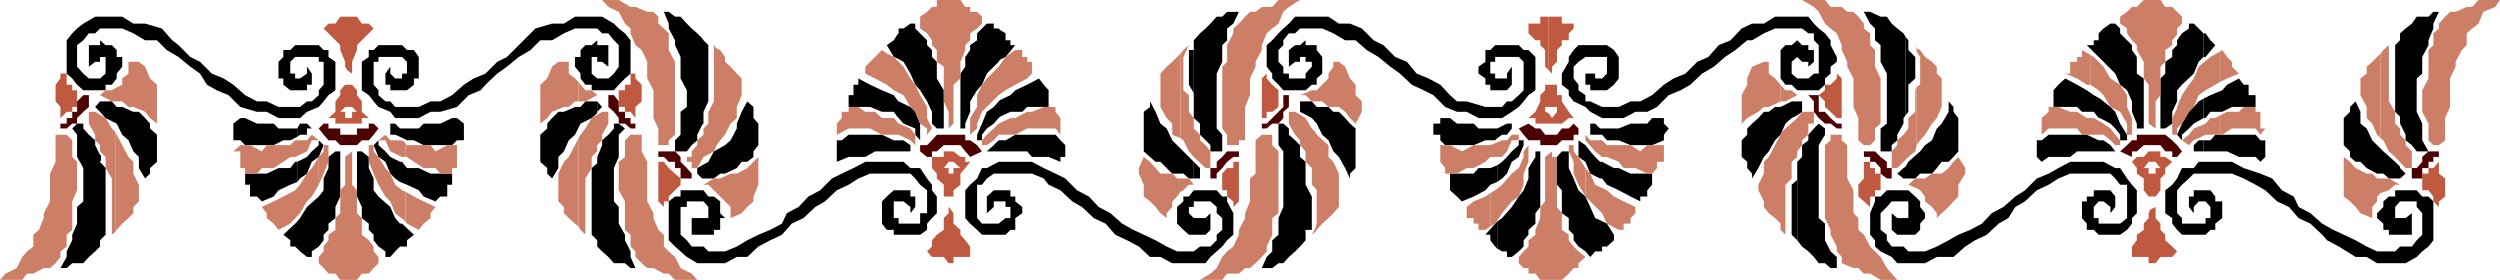
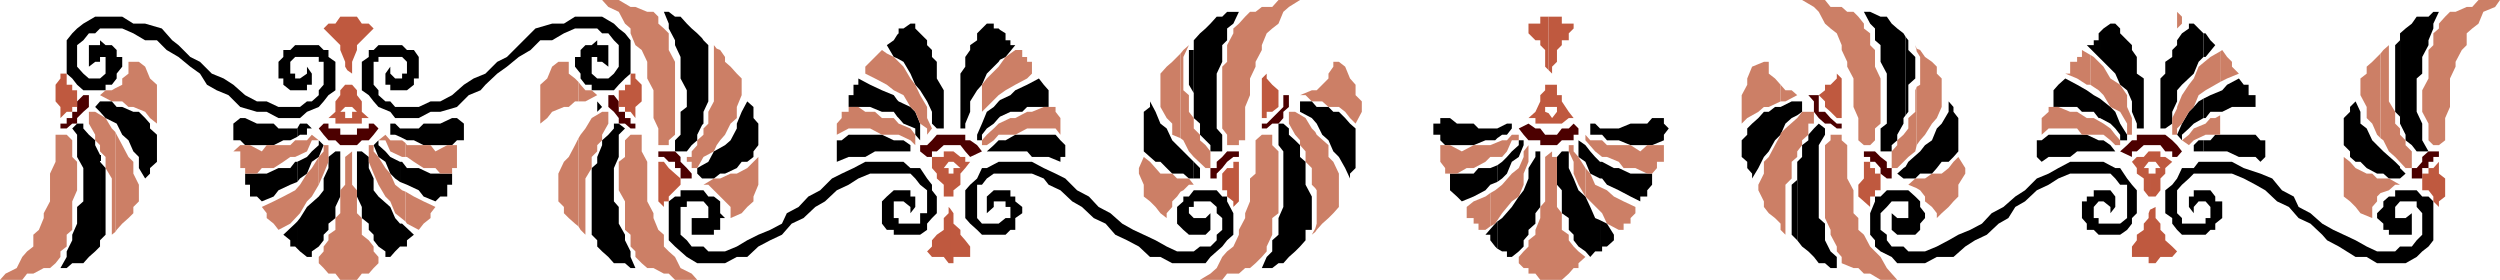
<svg xmlns="http://www.w3.org/2000/svg" width="360" height="40.301">
  <path fill="#cc7f66" d="M270 20.203V18.5l.8-.7v-6.5l-.8-1.698V7.203l-.7-.703V4.8l-.898-.698v-.7l-.8-1-.7-.699H266L265.203 1h-1.601l-.801-1H259.5l1.703 1 .7.703.898 1.7.8.699.899.699.703 1.699v.703l.797 1.7v.699l.902 1.699v4.101l.7 1.598v3.203l.8.7h.899l.699-.7m6 6.899.5.3.703.899V29l1 .8.7.903v.7l.699-.7 1-.902.699-.801.699-.7v-1.698L283 25v-.797l-1-1.601-.7.699-.698.902-1 .797h-1.399l-1 .703H276v1.399m0-1.399h-.2l-1 .899 1.2.5v-1.399m0-4.801.5-.699.703-.8 1-1.602.7-.801.699-1.598v-4.101l-.7-.7v-1l-.699-.699-1-.699-.703-1L276 7v.402l.5.801v4l-.5.297v8.402" />
  <path fill="#cc7f66" d="m276 12.5-.2.5v3.102l-1 .898v1.5l-.698.902-.899.801v.7l-.8.898v2.402h.8l1.598-1.601 1-.801.199-.899V12.5m0-5.5-.2-.5.2.902Zm0 0" />
  <path d="M274.402 25.703h1.399L276.5 25h1.703l.7-.797.699-.902h1l.699-.7.699-.8V17l-.7-.898v-.7l-.698-.8v1.5l-1 1.699-.7.699-.699 1.703-1 .7-.703.898-1.7 1.5-.398.699v1.703m0-1.703-.3.203-.899.797.899.703h.3V24m0-7.398.399-.5v-3.899l1-.902V8.203l-1-1V5.801l-.399-.5v11.3" />
  <path d="m274.402 5.3-.3-.5-.899-.698-.8-.7-.7-1h-.902l-1.5-.699h-.899l.899 1.7.699.699V5.8l.8.699v2.402l.903 1.7V17.8l-.902.699v3.3h1.601v-.898l.801-.699v-.8l.899-1.602V17l.3-.398V5.3m41.5 25.403-.699-.902v-1.5h.7v-.899h2.398l.699.899V29h1v2.402l-1 .801v.899h-.7l-.698.699h-3.399l-.703-.7-.7-.898v-.8l-1-.7v-3.3l1-.801.7-.899.703-1.5h1.7l.699-.902h4.8l1.7.902L325.5 25l1.703.703 1.399 1.7 1.699.898.699 1.5 1.703.902 1.7 1.5 1.597.899 1.5.699 1.703.8 1.598.899 1.5.703h2.601l.7-.703h1.699l.699-.898.8-.801v-3.098l-.8-.902V29h-2.398l-.7.8v1.602h1.5l.899-.699v3.098H344v-.7h-.797v-.898l-.902-.8v-.7l.902-.902V29l.797-.7h.902v-.898H348l.8.899h.903l.7.699v5.602l-.7.898-.902.703L348 37l-1.598.902h-4.101L340.8 37h-1.598l-2.402-1.5-1.7-.898-.699-.801-1.699-1.598-1.703-.8-1.398-1.602-1.7-.801-1.699-1.598-1.402-.8-1.7-.899-1.699-.703h-5.5l-.699.703-1 .899-.703.8v3.301l.703.7v.8h3.399v-.8h.699V29.8l-.7-.801h-1l-.699.8v.903m-11.999.001.7-.902v-1.5l-.7-.899H301.5v.899h-1V29h-.7v2.402l.7.801v.899h1l.703.699h3.098l1-.7.699-.898v-.8l.703-.7v-3.3l-.703-.801-.7-.899-1-1.5h-.698l-1.7-.902h-4.8l-1.7.902L295 25l-1.7.703-1.698 1.7-1.399.898-1.703 1.5-1.7.902-1.398 1.5-1.699.899L282 33.8l-1.398.8-1.7.899-1.699.703h-2.402l-.7-.703h-1.699l-.699-.898V33.8l-.902-.7v-2.398l.902-.902.7-.801h2.398v2.402h-1.598l-.8-.699v2.399l.8.699h2.598l.699-.7v-.898l.703-.8v-.7l-.703-.902V29l-.7-.7-1-.898h-3.097l-.902.899H270V29l-.7 1.703v3.098l.7.8v.899l.8.703 1.602.797.801.902h4l1.7-.902h2.398L283 35.5l1.402-.898 1.7-.801 1.699-1.598 1.402-.8 1-1.602 1.399-.801 1.699-1.598 1.699-.8 1.402-.899 1.7-.703h5.8l.7.703.699.899h1v4.8l-1 .801h-3.098v-.8h-.703V29.8l.703-.801h.7l1 .8v.903" />
  <path fill="#bf593f" d="m351.203 29.8-.8-.8v-.7l-.7-.898h-.902V25h.902v-.797h.7l.8-.902V25l.899.703v2.598l-.899.699v.8m-81.903 0v-1.5h.7v-.898h.8V25h-.8v-.797h-.7v-.902h-.898v2.402l-.8.899V28.3l.8.699.899.8m40.301 8.103h.8l.7-.902h1.699l.699-.797-.7-.703-1-.898V33.8l-.698-.7v-.898l-.7-.8V29.8l-.8.402v7.7m0-7.699-.2.5v.7l-.699.8v.899l-1 .699v.8L307 35.5V37h2.402v.902h.2v-7.699m0-1.903h.8l.7-.898v-1.699L311.8 25v-.797l1-.902-1-.7h-.7v-.8h-1.5v1.5h.801l.7.902h-.7V25h-.8v3.3" />
  <path fill="#bf593f" d="M309.602 25h-.2v-.797h-.699l.7-.902h.199v-1.5h-.2l-.699.8h-1l-.703.7.703.902V25l1 .703v1.7l.7.898h.199V25" />
  <path fill="#4c0000" d="M347.3 25.703h1.5v-1.5h.903v-.902h.7v-.7h.8v-.8h-1.5l-.902.8v.7l-.801.902h-.7v1.5m-36.898-4.801h.7l.699.899h1v.8h.699l.703-.8-.703-.899-.7-.699-1-.8h-4.097v.8H307l-.7.7-1 .898 1.7.8v-.8h.703l1-.899h1.7m-38.001 4.801h-.699l-.902-.703v-.797l-.801-.902h-.7v-.7h-.898v-.8H270l.8.8.903.7v.902h.7v1.5" />
  <path d="m345.602 25.703.8-.703-.8-.797V24v1.703m0-1.703-.7-.7-1.699-1.5-.902-.898-.7-.699-.8-1.703-.899-.7v-1.698l-.699-1.5-.8.8v.7L337.5 17v3.902l.902.899v.8l.801.7h.7l.898.902 1.5.797h.902l.797.703h1.602V24m0-7.2v1l.8 1.602v.801l.899.7.699.898h1.703l-.902-1.598v-2.402L348 16.1v-4.8l.8-.7V8.204l.903-1.703v-.7l.7-1.698v-.7l.8-1.699h-.8l-.7.7H348l-.7 1-.898.699-.8.699v12" />
  <path d="m345.602 5.8-.7.7v9.602l.7.699v-11" />
  <path fill="#cc7f66" d="M349.703 20.203v-2.402l-.902-1.7V13l.902-1.7V7.204l.7-.703V4.8l.8-.698v-.7l.899-1 .699-.699h.8L355.204 1H356l.902-1H360l-.7 1-1.698.703-.7 1.7-.902.699-.797.699V6.5l-.703.703-.898 1.7v.699L352.8 11.3v4.101L352.1 17v3.203l-.898.7h-.8l-.7-.7M342.8 27.8l1.2-.398.902-.8h.7L344 25.703h-1.2v2.098m0-2.098h-.5l-.698-.703h-.801l-1.598-.797-.8-.902-.903-.7v5.7l.902.699.801.8.7.903 1.699.7V29.8l.698-.8v-.7l.5-.5v-2.097m0-5.801.403.301.797 1.598.902.8 1.5 1.602h.899v-2.402l-.899-.899v-.699l-.8-.8V18.5l-.7-.7v-1.698l-.902-1.5V6.5l-.797.703-.402.5v12.2" />
  <path fill="#cc7f66" d="m342.8 7.703-1.198 1.2-.801.699v1l-.899.699v2.402l.899 1.7V17l.8.8.7 1.602.5.5V7.703" />
  <path d="M302.402 21.8h2.2l-.7-.898-1-.699h-.5v1.598m0-1.598h-.199l-1.703-.8H295l-1 .8h-.7v2.399l.7.699 1-.7h3.102l1-.8h3.3v-1.598m0-3.203 1.5.8.7.7.699.902v.801h1v-.8l-1-1.602-.7-1.7-.699-.699-1-.8-.5-.399V17" />
  <path d="m302.402 14.203-.902-.5-1-.703-1.398-.797-1.7-.902-1 .902-.699.797v2.402h3.399l.699.7h1.699l.703.898h.2v-2.797m-.001-5.801 2.2 2.2.699 1.601 1 .797.699 1.602v1.5l.703 1.699v.699h1v-7.2l-1-.698V8.203l-.703-1V6.5l-1.7-1.7v-.698l-.698-.7h-.7l-1 .7-.5.5v3.8m0-3.8-.199.199v1h-.703V6.5h-1l1.902 1.902v-3.8M317.3 21.8h3.403l1.7.802h2.398l.699.699.703-.7v-2.398h-.703l-.7-.8H319l-.7.8h-1v1.598" />
  <path d="M317.3 20.203h-.698l-.7.7v.898h1.399v-1.598M317.3 17h.302l.699-.898H320l1.402-.7h3.399v-1.699h-1v-1.5h-.7l-.699-.902-1.699.902L320 13l-1.7.703-1 .5V17" />
  <path d="m317.3 14.203-.698.399-.7.8-.699.7-1 1.699-.703 1.601.703.801v-.8l1-.903.7-.7 1.398-.8v-2.797m-.001-6h.302L319 6.5l-.7-.7-.698-1h-.301v3.403" />
  <path d="m317.3 4.8-1.398-1.398h-.699v.7l-1 .699-.703 1V6.5l-.7.703v1l-1 .7v1.699l-.698.699V18.5h.699l1-.7v-1.698l.699-1.5V13l.703-.797 1.7-1.601.699-1.7.699-.699V4.801" />
  <path fill="#cc7f66" d="M301 19.402h1.902l1 .801.7.7h.699v-.7l-.7-.8-.699-.903-1-.7-1.402-.8h-.5v2.402M301 17h-.5l-1.398-.898h-1l-1.7-.7H295v.7L294 17v2.402l1-.902h4.102l.699.902H301V17m0-4.797 1.203.797.7.703 1 1.7 1.398.699 1 1.699v1.601H307V17l-.7-1.598v-1.699l-1-1.5-1.398-.902-1-1.7-1.402-1.398-.5-.3v4.3" />
  <path fill="#cc7f66" d="m301 7.902-1.2-.699v1h-.698v.7h-1v1.699h-.7l1.7.699 1.398.902h.5v-4.3m12.5 11.499V18.5l.703-.7 1-1.698.7-.7.699-1.699 1-.703 1.398-.797.703-.402V7.402l-1.402.801-1.7 1.399-.699 1.699-.699.902-1 1.5-.703 1.7v4m0-3.801L312.8 17v2.402h.7v-3.8M313.5 5v-.898l.703-.7v-1l-.703-.699V5" />
-   <path fill="#cc7f66" d="M313.5 1.703 312.8 1h-1l-.698-1h-2.399l-1 1H307l-.7.703-1 .7v1l1 .699V4.8l.7 1 .703.699v.703l1 1.7V11.3l.7.902V17.8l1 .699v-3.898l.699-.899v-4.1l.699-.7V7.203l1-.703v-.7l.699-.8V1.703m6.203 17.699H320l1.402-.902h3.399l.699.902.703-.902h-.703v-2.398h-.7v-.7h-1.698l-.7.7h-1.699l-1 .5v2.8" />
  <path fill="#cc7f66" d="M319.703 16.602 319 17h-.7l-.698.8-1.7.7-.699.902-1 .801 1 .7.7-.7 1.699-.8h2.101v-2.801m0-4.802 1-.5 1.7-.698-1-1v-.7l-.7-.699-.703-1-.297.2V11.8M96.3 20.203l.903-.8v-10.5l-.902-1.7V4.801l-.7-.7-.8-.699v-1l-.7-.699h-.898L91.5 1h-.7l-1.698-1h-2.399l.899 1 1.5.703.898 1.7.8.699V4.8l.7 1.699.902.703.801 1.7V11.3l.899 1.7v4l.699 1.5v2.402h1.5v-.699m6.902 7.597 2 2v1.602l1.598-.699.8-.902.899-.801v-.7l.703-1.698v-4l-.703.699-.898.902-1.5.797h-.899l-1.5.703h-.5v2.098m0-2.098h-.402l-1.5.899H102l.8.8.403.399v-2.098m0-4.801.5-.699.7-.8.8-1.602.899-.801v-1.598l.699-1.699v-2.402l-.7-.7-.898-1-.8-.699v-.699l-.7-1-.5-.203v13.902m0-13.902-.402-.5v8.102l-.801 1.5V17.8l-.7.699v.902l-.898.801v.7l-.8.898v.8h-.7v.7h.7v.902h.8l.899-1.601 1.5-.801.402-.899V7" />
  <path d="M101.102 25.703h1.699l.902-.703h.7l1.699-.797.699-.902h.8l.899-.7v-.8l.703-.899v-3.101L108.5 17v-1.598l-.898-.8-.801 1.5-.7 1.699v.699l-.898 1.703-.8.7-1.602.898-.801 1.5-.898.5v1.902m0-1.903-.7.403V25l.7.703v-1.902m0-5.801.199-.2v-1.698l.699-1.5V6.5l-.7-.7-.198-.3V18m0-12.5-.7-.7-.8-.698-.7-.7-.902-1h-.797l-.902-.699h-.7l.7 1.7v.699l.902 1.699V6.5L98 8.203v3.098L98.902 13v2.402l-.902.7v3.3l-.797.801v1.598h1.7l.699-.899.8-.699v-.8l.7-1.403V5.5m41 25.203v-2.402l1-.899h2.398v.899h.703V29l1 .8v.903l-1 .7v1.699h-.703l-.7.699h-3.398l-.699-.7-1-.898-.703-.8v-4l.703-.801 1-.899.7-1.5h.699l1.699-.902h4.8l1.7.902L152 25l1.402.703 1.7 1.7 1.699.898 1.402 1.5 1.7.902 1.699 1.5 1.601.899 1.5.699 1.7.8L168 35.5l1.5.703h2.402l.899-.703h1.5l.902-.898V33.8l.797-.7v-1.699l-.797-.699V29.8l-.902-.801h-2.399v.8h-.699v.903l.7.7h1.699l.699-.7v2.399l-.7.699h-2.398l-.8-.7-.903-.898V29.8l.902-.801v-.7h.801l.7-.898h3.3l.797.899h.703v.7l.899 1.703v3.098l-.899.8-.703.899-.797.703-.902.797-.7.902h-4.8L167.1 37h-1.5l-1.6-1.5-1.7-.898-1.698-.801-1.399-1.598-1.703-.8-1.7-1.602-1.398-.801-1.699-1.598-1.703-.8-.7-.899-1.698-.703h-5.5l-1 .703-.7.899h-.699v4.8l.7.801h2.398l1-.8h.699V29.8h-.7V29h-1.698v.8l-1 .903m-11 0 .699-.902v-1.5h-.7v-.899h-2.398l-1 .899L127 29v3.203l.703.899h1v.699h3.797l1-.7v-.898l.703-.8.7-.7v-2.402l-.7-.899v-.8l-.703-.899-1-1.5h-1.398l-1-.902h-5.5l-1.7.902-1.699.797-1.402.703-1.7 1.7-1.699.898L115 29.8l-1.7.902-.698 1.5-1.7.899-1.699.699-1.601.8-1.5.899-1.7.703H102l-.7-.703h-1.698l-.7-.898L98 33.8v-4h.902V29h2.399l.699.8v1.602h-2.398v-.699 3.098h3.199v-.7h.902v-1.699h.7l-.7-.699V29l-.902-.7H102l-.7-.898H98v.899h-.797l-.902.699v5.602l.902.898.797.703.902.797 1.5.902h4l1.7-.902h1.5l1.601-1.5 1.7-.898 1.699-.801L114 32.203l1.703-.8 1.7-1.602L118.8 29l1.699-1.598 1.703-.8 1.399-.899L125.3 25h5.8l.7.703.699.899 1 .8v3.301h-1v1.5h-3.098v-.8h-.699V29h1.399l1 .8v.903" />
  <path fill="#bf593f" d="M177.602 29.8V29l-.899-.7v-.898H176V25l.703-.797h.899v-.902h.8V29l-.8.8m-82 0V29h.699v-.7l.902-.898.797-.8v-.899L97.203 25l-.902-.797-.7-.902h-.8V29l.8.8m41.199 8.102h.5V37h2.403v-1.5l-.703-.898-.7-.801v-.7l-1-.898v-1.5l-.5-.703v7.902" />
  <path fill="#bf593f" d="m136.8 30-.198-.2v.903l-.7.7v1.699l-1 .699-.699.8v.899l-.703.703.703.797h1.7l.699.902h.199V30m-.001-1.7h.5v-.898l1-.8V25l.7-.797.703-.902H139v-.7h-.7l-1-.8h-.5v1.5h.5l1 .902h-1V25h-.5v3.3" />
  <path fill="#bf593f" d="M136.8 25h-.198v-.797h-.7l.7-.902h.199v-1.5h-.899v.8h-1.699v1.602l.7.797v.703l1 .899V28.3h.898V25" />
  <path fill="#4c0000" d="M174.3 25.703h.903V25l.797-.797.703-.902.899-.7h.8v-.8h-1.699l-.703.8-.797.7v.902h-.902v1.5m-37.699-4.801h1.699l.699.899.703.8 1.7-.8-.7-.899-1-.699H139v-.8h-4.098l-.699.8-.703.7h-1v.898l1 .8h.703v-.8h.7l1-.899h.699m-37 4.801H98v-1.5h-.797v-.902h-.902l-.7-.7h-.8v-.8h2.402l.797.8v.7l.902.902.7.797v.703" />
  <path d="M171.902 25.703h.899v-1.5l-.899-.902v2.402" />
  <path d="m171.902 23.3-1.5-1.5-.902-.898-.7-.699-.8-1.703-.898-.7-.7-1.698-.8-1.5v.8l-.899.7V21.8l.899.8.8.7h.7l.898.902.8.797h1.602l.801.703h.7V23.3m-.001-9.898V17l.899.8v1.602l1.5 1.5v.899H176v-2.399l-.797-.902v-7.898l.797-1.7V6.5l.703-.7V4.103l.899-.7.8-1.699h-1.699l-.703.7h-.797l-.902 1-.7.699-.8.699-.899 1v7.601" />
  <path d="M171.902 7.203h-.699v5l.7 1.2v-6.2" />
  <path fill="#cc7f66" d="M176.703 20.203v-.8L176 18.5V9.602l.703-.7V6.5l.899-1.7v-.698l.8-.7.899-1 .699-.699h.8l.903-.703h1.5l.899-1h3.101l-1.601 1-.801.703-.7 1.7-.898.699-.8.699-.7 1.699v.703l-.902 1.7v.699L180 11.3v2.402l-.7 1.7v4.8h-.898v.7h-1.699v-.7m-6.703 7.4.402-.2.801-.8h.7l-.7-.899H170v1.899m0-1.899h-.5l-.7-.703h-1.698l-.7-.797-.8-.902-.899-.7-.703 1.602V25l.703 1.602V28.3l.899.699.8.8.7.903.898.7v-.7l.8-.902V29l.7-.7.5-.698v-1.899m0-5.801.402.301.801 1.598.7.8 1.699 1.602h.699v-2.402l-.7-.899-.8-.699v-.8l-.899-.903V17l-.699-.898v-2.399l-.8-.703V8.203l.8-1.703-.8.703-.403.5v12.2" />
  <path fill="#cc7f66" d="m170 7.703-1.2 1.2-.8.699-.898 1v4.8L168 17l.8.8v1.602l1.2.5V7.703" />
  <path d="M129.203 21.8h1.899v-.898l-1-.699h-.899v1.598m0-1.598h-.5l-1.703-.8h-4.797l-1 .8h-.703v3.098l1.703-.7h2.399l1.398-.8h3.203v-1.598m0-3.403.2.2.699.8 1.699.7v.902l.699.801v-2.402l-.7-1.7-.698-.699-1.7-.8-.199-.2v2.399m0-2.399-.5-.699L127 13l-1.7-.797-1.698-.902v.902h-.7v1.5h-.699v1.7h3.098l1.699.699h1.703l.5.699v-2.399m0-6 .899.5 1 1.7.699 1.601.699.797 1 1.602.703 1.5V17.8l.7.699h1V13l-1-1.7V8.903l-.7-.699v-1L133.5 6.5v-.7l-1.7-1.698v-.7h-.698l-1 .7h-.7V4.8l-.199.199v3.402m0-3.401-.5.8-1 .7 1 1.703.5.2V5M144 21.8h3.902l.7.802H151l1.703.699v-.7h.7v-1.699l-.7-.699-.703-.8h-5.797l-1.402.8H144v1.598m0-1.598h-.2l-.698.7-1 .898H144v-1.598m0-3.403 1.5-.698h1.703l.7-.7H151V13l-.7-.797-.698-.902-1.7.902-1.699.797-.703.703-1.5.7V16.8" />
  <path d="m144 14.402-.2.2-.698.8-1 .7-.7 1.699-.699 1.601v.801h.7v-.8l.699-.903 1-.7.699-.8.199-.2v-2.398m0-5.8.8-.399 1.403-1.703h-.703v-.7h-.7v-1l-.8-.5v4.302" />
  <path d="m144 4.3-.2-.198h-.698v-.7h-1l-1.399 1.399v1l-1 .699v.703l-.703 1v1.399l-.7 1V18.5h.7v-.7l.703-1.698v-1.5l1-1.602.7-.797.699-1.601 1.699-1.7.199-.3V4.3" />
  <path fill="#cc7f66" d="M127.703 19.402h1.7l1.699.801.699.7v-1.5l-.7-.903-1.699-.7-.699-.8h-1v2.402m0-2.402H127l-1-.898h-1.398l-1-.7h-1.399v.7h-1V17l-.703.8v1.602l1.703-.902h3.098l1.699.902h.703V17m0-4.797 1 .797 1.399.703 1 1.7.699.699.699 1.699 1 .699v.902l.703-.902-.703-1.5v-1.598l-1-1.699-.7-1.5-.698-.902-1-1.7-1.399-1.398-1-.5v4.5m0-4.5-.703-.5-2.398 2.399v1L126 11.3l1.703.902v-4.5m13.699 13.2h.7l1-.699.699-.8h2.402l1.7-.903H152l.703.902V17l-.703-.898v-.7h-1.7l-1.698.7h-.7l-1.699.898h-.703l-1.7.8-.698.7-1 .902-.7.801v.7m0-4.801 2.399-2.399 1-.703 1.402-.797 1.7-.902.699-.7V8.903h-.7v-.699h-.699v-1h-1l-1.402 1-1 1.399-1.7 1.699-.699.902v3.899" />
-   <path fill="#cc7f66" d="m141.402 12.203-.699 1.5v1.7l-1 1.597v2.402l1-.902v-.7l.7-1.698v-3.899m-.001-9.801-.699-.699h-1V1H139l-.7-1h-3.398v1h-.699l-.703.703-1 .7v1.699l1 .699.703 1V6.5l.7.703v1.7l1 .699v5l.699 1.5V18.5l.699-.7v-5.597l1-.902V8.902L139 7.203V6.5l.703-.7v-1l1-.698.7-.7v-1" />
  <path fill="#bf593f" d="M264.5 10.602v.699l-.898.902h-.801V13l-.899.703.899.899v.8l.8.7.899.898h.703v-5.7l-.703-.698m-82.098 0v.699l.801.902.899.797v2.402l-.899.7h-.8V17h-.7v-5.7l.7-.698M223 17.8h1.902l1-.8h.7l-.7-.898-1-1.5v-.899h-.699v-1.5H223v3.2h1.203v.699L223.5 17l-.5-.7v1.5m0-1.5-.5-.198h-.7.7v-.7h.5v-3.199h-.5V13l-.7.703v.899l-.698 1.5-1 .898h1v.8H223v-1.5m0-6.198.5.5v-1l.703-.7V7.203l.7-.703v-.7h1v-1l.699-.698v-.7h-1.7v-1H223v7.7" />
  <path fill="#bf593f" d="M223 2.402h-1.2v1h-1.698v1.399l1 1h.699V6.5l.699.703v2.399l.5.5v-7.7" />
  <path fill="#4c0000" d="M260.402 13.703h1.5v2.399h.899l.8.898.899.8h.703v.7h-.703l-.898-.7h-.801l-.899-.8-.699-.898v-1.5l-.8-.899M223.5 19.402h-1l-.7-.902h-.698l-1-.7-1.399.7.7.902.699.801h1.699v.7h2.402l.7-.7h1.699v-.8h.699V18.5l-.7-.7-.699.7h-1l-.699.902h-.703m-37.898-5.699h-.801v1.7l-2.399 2.398h-.699v.699h.7l.8-.7h.899l.699-.8v-.898l.8-.7v-1.699" />
  <path d="m258.8 34.602.7.898.902.703.801.797.7.902h.898l.8.7h.899V37l-.898-.797-.801-1.601v-2.399l-.899-.8v-10.5l.899-1.5V18.5l-.899-.7-.699.7-.8.902v.801l-.903.7v1.699l-.7.699v11.3" />
  <path d="m258.8 25.902-.8.7V33.8l.8.8v-8.699m0-9.299.7-.5v-1.5h-.7v2m0-2h-.8l-1.598.8h-.8l-.899.7H254l-.797.898-.902.8-.7.7v.902l-.8.801v2.399l.8.699v.902l.7.797v.703l.902-1.5.797-1.601.703-.801.899-1.598.8-.8.7-1.602L258 17l.8-.398v-2" />
  <path fill="#cc7f66" d="m263.602 20.203-.801.7v10.5l.8 1.699v.699l.899 1.699v.703l.703.797v.902l1.7.7h.699l.8.8h.899l1.5.899h2.402l-.8-.899-.7-.8-.902-1.602-.801-.797-.7-.703-.898-1.7-.8-.698v-1.7l-.7-.699v-3.3l-.902-1.7v-4.8l-.797-.7v-.8h-1.601v.8m-7.2 12.899.7.699v-7.2l.898-.898v-2.402l.8-.7v-.8l.7-.899v-.699l.902-.8V17.8h.801v-1.7H259.5l-.7.899-1.698 1.5-.7.703v13.899m0-13.898v.2l-.8 1.5-.899 1.699-.703.699V25l-.797 1.602v.8L254 29v.8l.703.903.899.7.8.8v.899-13.899m0-4.601h.7l1.699-.899h1.601-1.601L258 13h-.898l-.7-.797v2.399" />
  <path fill="#cc7f66" d="m256.402 12.203-.8-.902-.899-.7V8.903H254l-1.7.7-.698 1.699v.902l-.801 1.5v4.098l.8-.801 1.602-.898.797-.7h.703l1.7-.8v-2.399" />
  <path d="m215.602 35.8.699.403H217V37h.703l1-.797.7-.703v-.898l.699-.801v-.7l1-.898v-1.5l.699-.902v-8h-.7v.8l-1 1.602v1.5l-.699 1.7-.699.898-1 1.5-1.402 1.601-.7.5v3.899" />
  <path d="m215.602 31.902-.301.301-1.399 1.598h.7v.8l.699.899.3.3v-3.898m.001-5.699.699-.5L217 25l.703-1.7 1-.698.7-1.7v-.699h-.7v.7l-1 .898-.703.8-.7.7-.698.5v2.402" />
  <path d="m215.602 23.8-1 .403h-1.7l-.699.797h-3.402v2.402l1 .899.699.699 1.703-.7 1.7-.898.699-.8 1-.399v-2.402m0-3.899.699-.5H217l.703-.902v-.7H217l-1.398.7v1.402m0-1.402h-2.7l-.699-.7h-2.402l-1-.8h-1.399v.8h-1v1.602h1v.801l.7.7h4.101l1.7-.7h1.398l.3-.3V18.5m14.801 17.703h.301V35.5h.7l1-.898V33.8l-1-1.598-1-.5v4.5" />
  <path d="m230.402 31.703-.699-.3L229 29.8l-.7-1.5-1-.899-.698-1.699-.7-1.5V21.8h-1l-.699.8v4l.7.801v3.301l1 .7v1.699l.699.699v.8l.699.899 1 .703L229 37l.703-.797h.7v-4.5m-.001-6h.301l.7.899 1.699.8 1.699.899 1.402.699v-.7h1v-.898l.7-.8V25H234.8l-1.7-.797h-.699l-1.699-.902h-.3v2.402" />
  <path d="m230.402 23.3-.699-.698L229 21.8l-.7-.899-1-.699v2.399l1 .699.7 1.7 1.402.703v-2.402m0-3.899h.301l.7.801h1.699l1.699.7h3.101l1.7-.7v-.8l.699-.903-.7-.7V17h-1.699l-.699.8h-2.402l-1.7.7h-2.699v.902m0-.902-.699-.7H229v1.602h1.402V18.5" />
  <path fill="#cc7f66" d="m214.602 32.602.699-.399 1-1.5L217.703 29l1-.7.7-1.698V25l.699-1.7v-2.398l-.7.899v.8l-.699 1.602-1 .797-1.402 1.602-1 .8-.7.399v4.8" />
  <path fill="#cc7f66" d="m214.602 27.8-.7.5-1.699.7-1 .8v1.602h1v.801h.7v.899h1l.699-.5V27.8m0-5.198h1.699L217 21.8l.703-1.598h1v-.8h-1l-.703.8h-.7l-1.698.7v1.699m0-1.699h-2.399l-1.703.899-1.7-.899h-1.398v2.399l.7.902V25h1.699l1.402-.797h1l1.7-.902.699-.7v-1.699M228.3 37l-1-.797-.698-.703-.7-.898V33.8l-1-.7v-2.398l-.699-.902v-7.2h-.703v-.8l-1 .8V29l-.7.8v1.602l-.698 1.7v.699l-1 .8v.899l-.7.703-.699.797v.902l.7.7h.699v.8h1l.699.899h3.101l1-.899.7-.8h.699v-.7l1-.902m-.001-8.7 2.403 2.403.7 1.5 1.699.899h.699v-.899h1v-.8l.699-.7v-.902L233.8 29l-1.398-.7-1-.898-1.699-.8L229 25l-.7-.797v4.098" />
  <path fill="#cc7f66" d="m228.3 24.203-1-1.601-.698-.801v-.899h-.7v.899l.7 1.5V25l.699 1.602 1 1.699v-4.098m-.001-4 1.403 1.598 1 .8h.7l1.699.7.699.902h1.699l1.703.797h.7l.699-.797v-.902h1v-2.399h-2.399l-1 .899-1.402-.899h-3.399l-.699-.699H229l-.7-.8v.8" />
-   <path d="M229 9.602v1h-.7v1.601h.7V13h2.402l1-.797.7-.902V8.203l-.7-1-1-.703h-4.101l-.7.703-.699 1v.7l-1 1.699v1.601l1 .797v.703l.7.899 1.699.8.699.7 1.703.898h3.098l1.699-.898h1.703l1.399-.7 1.699-1.699L242 13l1.402-.797 1.7-1.601 1.699-1 1.601-1.399 1.5-1 1.7-1.402h.699l1.699-1 1.602-.7h3.898l.902.7h.801v1l.7.699v4.102h-.7l-.8.699H258.8l-.801-.7V8.903l.8-.699.7.7h.902v.699l.801-.7v-1.7h-.8V6.5h-.903l-.7-.7-.8.7h-.898l-.7.703v4.098l.7.902H258l.8.797h3.102l.899-.797v-.902l.8-.7v-1l.899-.699v-.699l-.898-1.703v-.7l-.801-1-.899-.698-.699-.7-.8-1h-4.801l-1.602 1h-1.7l-1.5.7-1.597 1.699-1.703.699-1.5 1.703-1.598.7-1.699 1.699L241 11.3l-1.398.902-1.7 1.5-1.699.899h-1.402l-1.7.8h-2.398l-1.703-.8h-.7v-.899l-1-.703v-.797l-.698-.902V9.6l.699-.699 1-.699h3.101v2.399l-.699.699h-1v-.7H229v-1m-11.297.002v2.601L217 13h-2.398v-.797h-.7v-.902l-1-.7v-1l1-.699V7.203h.7l.699-.703h3.402l.7.703h.699l1 1V13l-1 .703-.7.899-.699.8-1 .7-1.402.898h-3.399l-1.699-.898h-1.402l-1.7-.7-1.699-1.699L205 13l-1.7-.797-1.698-1.601-1.399-1-1.703-1.399-1.7-1-1.597-1.402h-1.5L192 4.8l-1.598-.7h-3.199l-.703.7h-.898l-.801 1v.7l-.7.703v1.7l.7.699v1h.8v.699H188v-.7l.902-1v-.699H188v-.699h-.797v.7h-.703l-.898.699V7.203l.898-.703h.703l.797-.7v.7h1.602v.703l.8 1v2.399l-.8.699v.902h-.7L188 13h-3.2l-.698-.797-.899-.902v-.7l-.8-1V6.5l.8-.7.899-1 .699-.698.8-.7.899-1h4.8l1.5 1h1.602l1.7.7L197.8 5.8l1.402.699 1.7 1.703 1.699.7L204 10.601l1.703.699 1.7.902 1.398 1.5 1 .899h1.402l2.7.8h2.398l.699-.8h.703l1-.899.7-.703V8.902l-.7-.699h-3.402v.7h-.7v1.699h.7v.699H217v-.7l.703-1" />
  <path fill="#cc7f66" d="M183.203 20.203v.7l.899.898v8.902l-.899.7V33.8l-.8 1.699v.703l-.7.797-.902.902-.801.7h-.7l-.898.8h-1.699L176 40.3h-3.2l1.5-.899.903-.8L176 37l.703-.797.899-.703.8-1.7v-.698l.899-1.7v-.699L180 29v-3.297l.8-.703v-4.797l.903-.8h1.5v.8m6.199 13.199.2-.3.8-.899.899-.8.699-.7.8-.902V25l-.8-1.7-.7-.698v-1.7l-1.698-1.5-.2-.402v8.102l.2.3v4.801l-.2.7v.5m0-.501-.5.899.5-.399zm0-13.902-.5-.5L188 17l-1.5-.898h-.898V17.8l.898 1.601.703.801v.7l.797.898v1.5l.902.902v2.399l.5.5V19m0-4.398h1l.899.8h1.5l.902.7.7.898.8.8.899-1.698v-1.5l-.899-.899v-1.5l-.8-.902-.7-1.7-.902-.699H192v.7l-.7 1v.699l-.898.902-.8.797h-.2v1.602m0-1.602h-.5l-1.699.703h-.703 1.5l.902.899h.5V13" />
  <path d="m187.203 16.102 1.7.898.699.8.8 1.602.899.801.699 1.598.8.8.903 1.602.7 1.5V25l.8-.797V18.5l-.8-.7-.7-.8-.902-.898H192l-.7-.7h-1.698l-.7-.8h-1.699v1.5m-5.5 22.5h1.5l.899-.7h.699l.8-.902.899-.797.703-.703.797-.898v-1.5h.902V28.3L188 26.6v-3.3l-.797-.7v-1.699l-.703-.699-.898-.8V18.5l-.801-.7h-.7v3.102l.7.899v8l-.7 1.601v2.399l-.898.8v1.602l-.8.797-.7 1.602m-125.5-29-.703 1v1.601h.703V13h2.399l1-.797v-.902h.699V8.203l-.7-1h-1l-.699-.703H54.5l-.7.703h-.698v1l-1 .7V13l1 .703.699.899.699.8 1.703.7.7.898H60.3l1.7-.898h1.402l2.399-.7 1.699-1.699L69.203 13l.7-.797 1.699-1.601 1.398-1 1.703-1.399 1.7-1L77.8 5.801h1.7l1.703-1 1.598-.7H86l.703.7h.899l.8 1 .7.699v3.102l-.7 1-.8.699H86l-.797-.7V8.204H86v.7h.703l.899.699V6.5H86v-.7l-.797.7h-.902l-.7.703v1h-.8v1.399l.8 1v.699l.7.902h.902V13h3.2l.699-.797.898-.902.8-.7v-4.8l-.8-1-.898-.7-.7-.699-1.699-1h-3.902l-1.598 1H79.5l-2.398.7L73 8.203l-1.398.7-1.7 1.699-1.699.699-1.402.902-1.7 1.5-1.699.899H62l-1.7.8h-3.398l-.699-.8H55.5l-1-.899V13l-.7-.797v-3.3h.7v-.7h3.402l.7.7v1.699h-.7v.699h-1l-.699-.7v-1m-12 .001.7 1v1.601h-.7V13h-2.402l-1-.797v-.902h-.7V8.902l.7-.699v-1h1L42.5 6.5h3.402l.7.703h.699v1l1 .7V13l-1 .703-.7.899-.699.8-1.699.7-1 .898h-3.101l-1.7-.898H37l-2.398-.7-1.7-1.699L31.203 13l-1.402-.797-1-1.601-1.399-1-1.699-1.399-1.703-1-1.398-1.402h-1.7l-1.699-1-1.601-.7h-3.2l-.699.7h-.902L12 5.8l-.898.699v3.102l.898 1 .8.699h1.602l.801-.7V8.204h-.8v.7h-.7l-.902.699V6.5h1.601v-.7l.801.7h.899l.699.703v1h.8v1.399l-.8 1v.699l-.7.902h-.898V13H12l-.898-.797-.7-.902-.8-.7v-4.8l.8-1 .7-.7.898-.699 1.703-1h3.899l1.601 1h1.7l2.398.7L24.8 5.8l.902.699 1.7 1.703 1.398.7 1.699 1.699 1.703.699 1.399.902 1.699 1.5 1.699.899h1.402l1.7.8h3.101l1-.8h.7l1-.899V13l.699-.797v-3.3h-.7v-.7H42.5l-.7.7v1.699h.7v.699h.703l1-.7v-1" />
  <path fill="#4c0000" d="M87.602 13.703h.8l.7.899v1.5H90V17h.8v.8h.7v.7h-.7l-.8-.7h-.898V17l-.7-.898-.8-.7v-1.699m-36.899 5.699H49V18.5h-1.7v-.7h-.698l-.7.7.7.902.699.801h1l.699.7h2.402l.7-.7h1l.699-.8.699-.903-.7-.7h-.698v.7h-1.7v.902h-.699M12.8 13.703H12l-.898.899v1.5h-.7V17h-.8v.8h-.899v.7h.899l.8-.7h.7V17l.898-.898.8-.7v-1.699" />
  <path d="M86 34.602v.898l.703.703.899.797.8.902H90l.8.7h.7L90.8 37v-.797l-.8-1.601V33.8l-.898-1.598V29.8l-.7-.801v-4.797l.7-1.601v-3.2L90 18.5l-.898-.7h-.7v.7l-.8.902-.899.801v.7L86 22.601v12M86 23.5l-.797.703v9.598l.797.8V23.5m0-7.2v-.198l.703-.7-.703-.8V16.3" />
-   <path d="M86 14.602h-1.7l-.698.8H82.8l-1.598.7h-.8L79.5 17l-.7.8v.7l-1 .902v3.899l1 .902V25l.7.703.902-1.5v-1.601l.801-.801.7-1.598.898-.8.8-1.602L85.204 17l.797-.7v-1.698" />
  <path fill="#cc7f66" d="M90 20.203v2.399l-.898.699v4.101L90 29v4.102l.8.699V35.5l.7.703V37l.902.902.801.7h.899l1.5.8h.699l.902.899h3.2l-.801-.899-1.602-.8L97.203 37l-.902-.797-.7-.703v-1.7l-.8-.698-.7-1.7v-.699L93.204 29v-5.7l-.8-1.5v-2.398H90.8l-.801.801M83.3 32.602l.302.5.699.699v-8.098l.902-1.5v-1.601L86 21.8v-.899l.703-.699v-.8l.899-1.602v-1.7h-.899l-1.5.899-.902 1.5-.7.902-.3.5v12.7" />
  <path fill="#cc7f66" d="m83.3 19.902-.5 1-.898 1.7-.699.699-.8 1.699v4l.8.8v.903l.7.7.898.8.5.399v-12.7m-.001-5.3h1l1.7-.899h.703H86L85.203 13h-.902l-.7-.797-.3-.402v2.8" />
  <path fill="#cc7f66" d="m83.3 11.8-.5-.5-.898-.698v-1.7h-1.5l-.902.7-.7 1.699-1 .902v5.598l1-.801.7-.898 1.703-.7h.7l.898-.8h.5V11.8" />
  <path d="m42.8 35.8.403.403 1 .797h.7v-.797l1-.703.699-.898V33.8l.699-.7v-.898l1-.8V29.8L49 28.3v-6.5h-.7l-1 .8v1.602l-.698 1.5v1.7l-.7.898-1.699 1.5-1 1.601-.402.5V35.8m-.001-3.898-.3.301-1.7 1.598 1 .8v.899h.7l.3.3v-3.898m0-5.699.403-.5 1-.703.7-1.7 1-.698.699-1.7-.7-.699v.7l-1 .898-.699.8-1.402.7v2.902" />
  <path d="M42.8 23.3h-.3l-.7.903h-1.698l-1.7.797h-3.101v1.602H36V28.3h1l.703.699 1.7-.7.699-.898 1.699-.8 1-.399V23.3m-.001-3.597.403-.3h1V18.5h.7l-.7-.7h-1l-.402.7v1.203" />
  <path d="M42.8 18.5h-2.698l-.7-.7H37l-1.7-.8h-.698l-1 .8v2.403h1l.699.7h4.101l1.399-.7h1l1-.5V18.5m14.801 17h1v-.898l1-.801-1.7-1.598h-.3V35.5m0-3.297-.7-.8-.699-1.602-1.703-1.5-.7-.899v-1.699l-.698-1.5v-1.601l-1-.801h-.7v6.5l.7 1.5v1.601l1 .801v.899l.699.699v.8l.699.899 1 .703V37h.703l.7-.797.699-.703v-3.297m0-6 1 .399 1.699.8.699.899 1.703.699.7-.7h1v-1.698h.699V25H62l-1.7-.797h-1.698l-.7-.902h-.3v2.902" />
  <path d="m57.602 23.3-1.399-.698-.703-.801-1-.899v-.699l-.7.7.7 1.699 1 .699.703 1.699.7.703.699.5v-2.902m0-3.598 1 .5h1l1.398.7h4.102l.699-.7h1v-2.402l-1-.801h-.7l-1.699.8H61l-.7.7h-2.698v1.203m0-1.203-.7-.7h-.699v1.602h.7l.699.301V18.5" />
  <path fill="#cc7f66" d="m45.902 37.902.7.7.699.8h1l.699.899h2.402l.7-.899h1l.699-.8.699-.7V37l-.7-.797V35.5l-.698-.898-1-.801v-2.399l-.7-.699v-3.3l-.699-.801V21.8l-1 .8v4l-.703.801v3.301l-.7.7v1.699l-1 .699v.8l-.698.899v.703l-.7.797v.902m0-11.299.7-1.602.699-1.7v-2.398h-.7v.899l-.699.8v4" />
  <path fill="#cc7f66" d="m45.902 22.602-1 1.601-.699.797-1 1.602-.703.8-1.7.899-1.398.699-1.699.8.7.903v.7l1 .8.699.899 1.699-.899 1.402-1.5 1-1.703.7-.7 1-1.698v-4m-.001-2.399-1-.8-.699.8H42.5l-.7.7h-3.398l-.699.898L36 20.902h-1.398l-1 .899h1v2.402h.699V25H37l.703-.797h1.7l1.398-.902 1-.7h.699l1.703-.8.7-1.598h1m12.499 11.699.2.301 1.699.899.699-.899 1-.8v-.7l.703-.902L61 29l-1.398-.7-1.2-.698v4.3" />
  <path fill="#cc7f66" d="m58.402 27.602-.5-.2-1-.8L56.203 25l-.703-.797-1-1.601-.7-.801v-.899h-.698v2.399L53.8 25l.699 1.602 1 1.699.703.699.7 1.703 1.5 1.2v-4.301m0-5h.2l1 .699 1.398.902h1.703l.7.797h1.699v-.797h.699v-3.3h-1.399l-1.699.898-.703-.899h-3.398l-.2-.3v2" />
  <path fill="#cc7f66" d="m58.402 20.602-.5-.399h-1.699l-.703-.8-1 .8h1l.703 1.598 1.7.8h.5v-2" />
  <path fill="#bf593f" d="M8.703 10.602h.899v1.601h.8V13h.7v2.402h-.7v.7h-.8L8.703 17v-1.598l-.703-.8v-2.399l.703-.902v-.7m82.797.001h-.7v1.601H90V13h-.898v2.402H90v.7h.8l.7.898v-1.598l.902-.8v-2.399l-.902-.902v-.7M50 17.8h2.102V17h1l-1-.898v-1.5l-.7-.899V13l-.699-.797H50v3.2h.703l.7.699h-.7V17H50v.8m0-.8h-.297v-.898H49l.703-.7H50v-3.199h-.297L49 13v.703l-.7.899v1.5l-1 .898h1v.8H50V17m0-6.898.703.5v-1.7l.7-1.699V6.5L53.8 4.102l-.7-.7h-1l-.699-1H50v7.7m0-7.7h-1l-.7 1h-1l-.698.7L49 6.5v.703l.703 1.7v.699l.297.5v-7.7" />
  <path fill="#cc7f66" d="M10.402 20.203v2.399l.7.699v4.101l-.7 1.598v4.102l-.8.699V35.5l-.899.703V37L8 37.902l-.797.7h-.902l-1.5.8h-.899l-.699.899H0l.8-.899 1.602-.8L3.203 37l.7-.797.898-.703v-1.7l.8-.698.7-1.7v-.699L7.203 29v-4L8 23.3v-3.898h1.602l.8.801m6.2 13.199.199-.3.8-.899.899-.8.703-.7v-.902L20 29v-2.398L19.203 25v-1.7l-.703-.698-.898-1.7-.801-1.5-.2-.402v14.402" />
  <path fill="#cc7f66" d="m16.602 19-.5-.5-.899-1.5-1.5-.898h-.902V17.8l.902 1.601v.801l.7.7v.898l.8.8v1.602l.899 1.5V33.8l.5-.399V19m0-4.398h1l.898.8h.703l1.7.7.699.898 1 .8v-5.597l-1-.902-.7-1.7L20 8.903h-1.5v1.7l-.898.699v.902l-1 .5v1.899m0-1.9-.5.297h-.899l-.8.703h-.7.7l1.699.899h.5v-1.899" />
  <path d="M14.402 35.5v-.898l.801-.801v-9.598l-.8-.902v-1V35.5" />
  <path d="m14.402 22.3-.699-1.398v-.699l-.902-.8L12 18.5v-.7h-.898l-.7.7.7.902v3.2L12 24.203V29l-.898.8v2.403l-.7 1.598v.8l-.8 1.602V37l-.899 1.602h.899l.8-.7H12l.8-.902.903-.797.7-.703V22.3m-.001-6.198.801.898 1.598.8.8 1.602.899.801.703 1.598.797.8v1.602l.902 1.5.7-.703v-.797l1-.902v-3.899l-1-.902v-.7l-.7-.8-.902-.898h-.797l-1.601-.7H16.8l-.7-.8h-1.699v1.5" />
  <path d="m14.402 14.602-.699.8.7.7zm0 0" />
</svg>